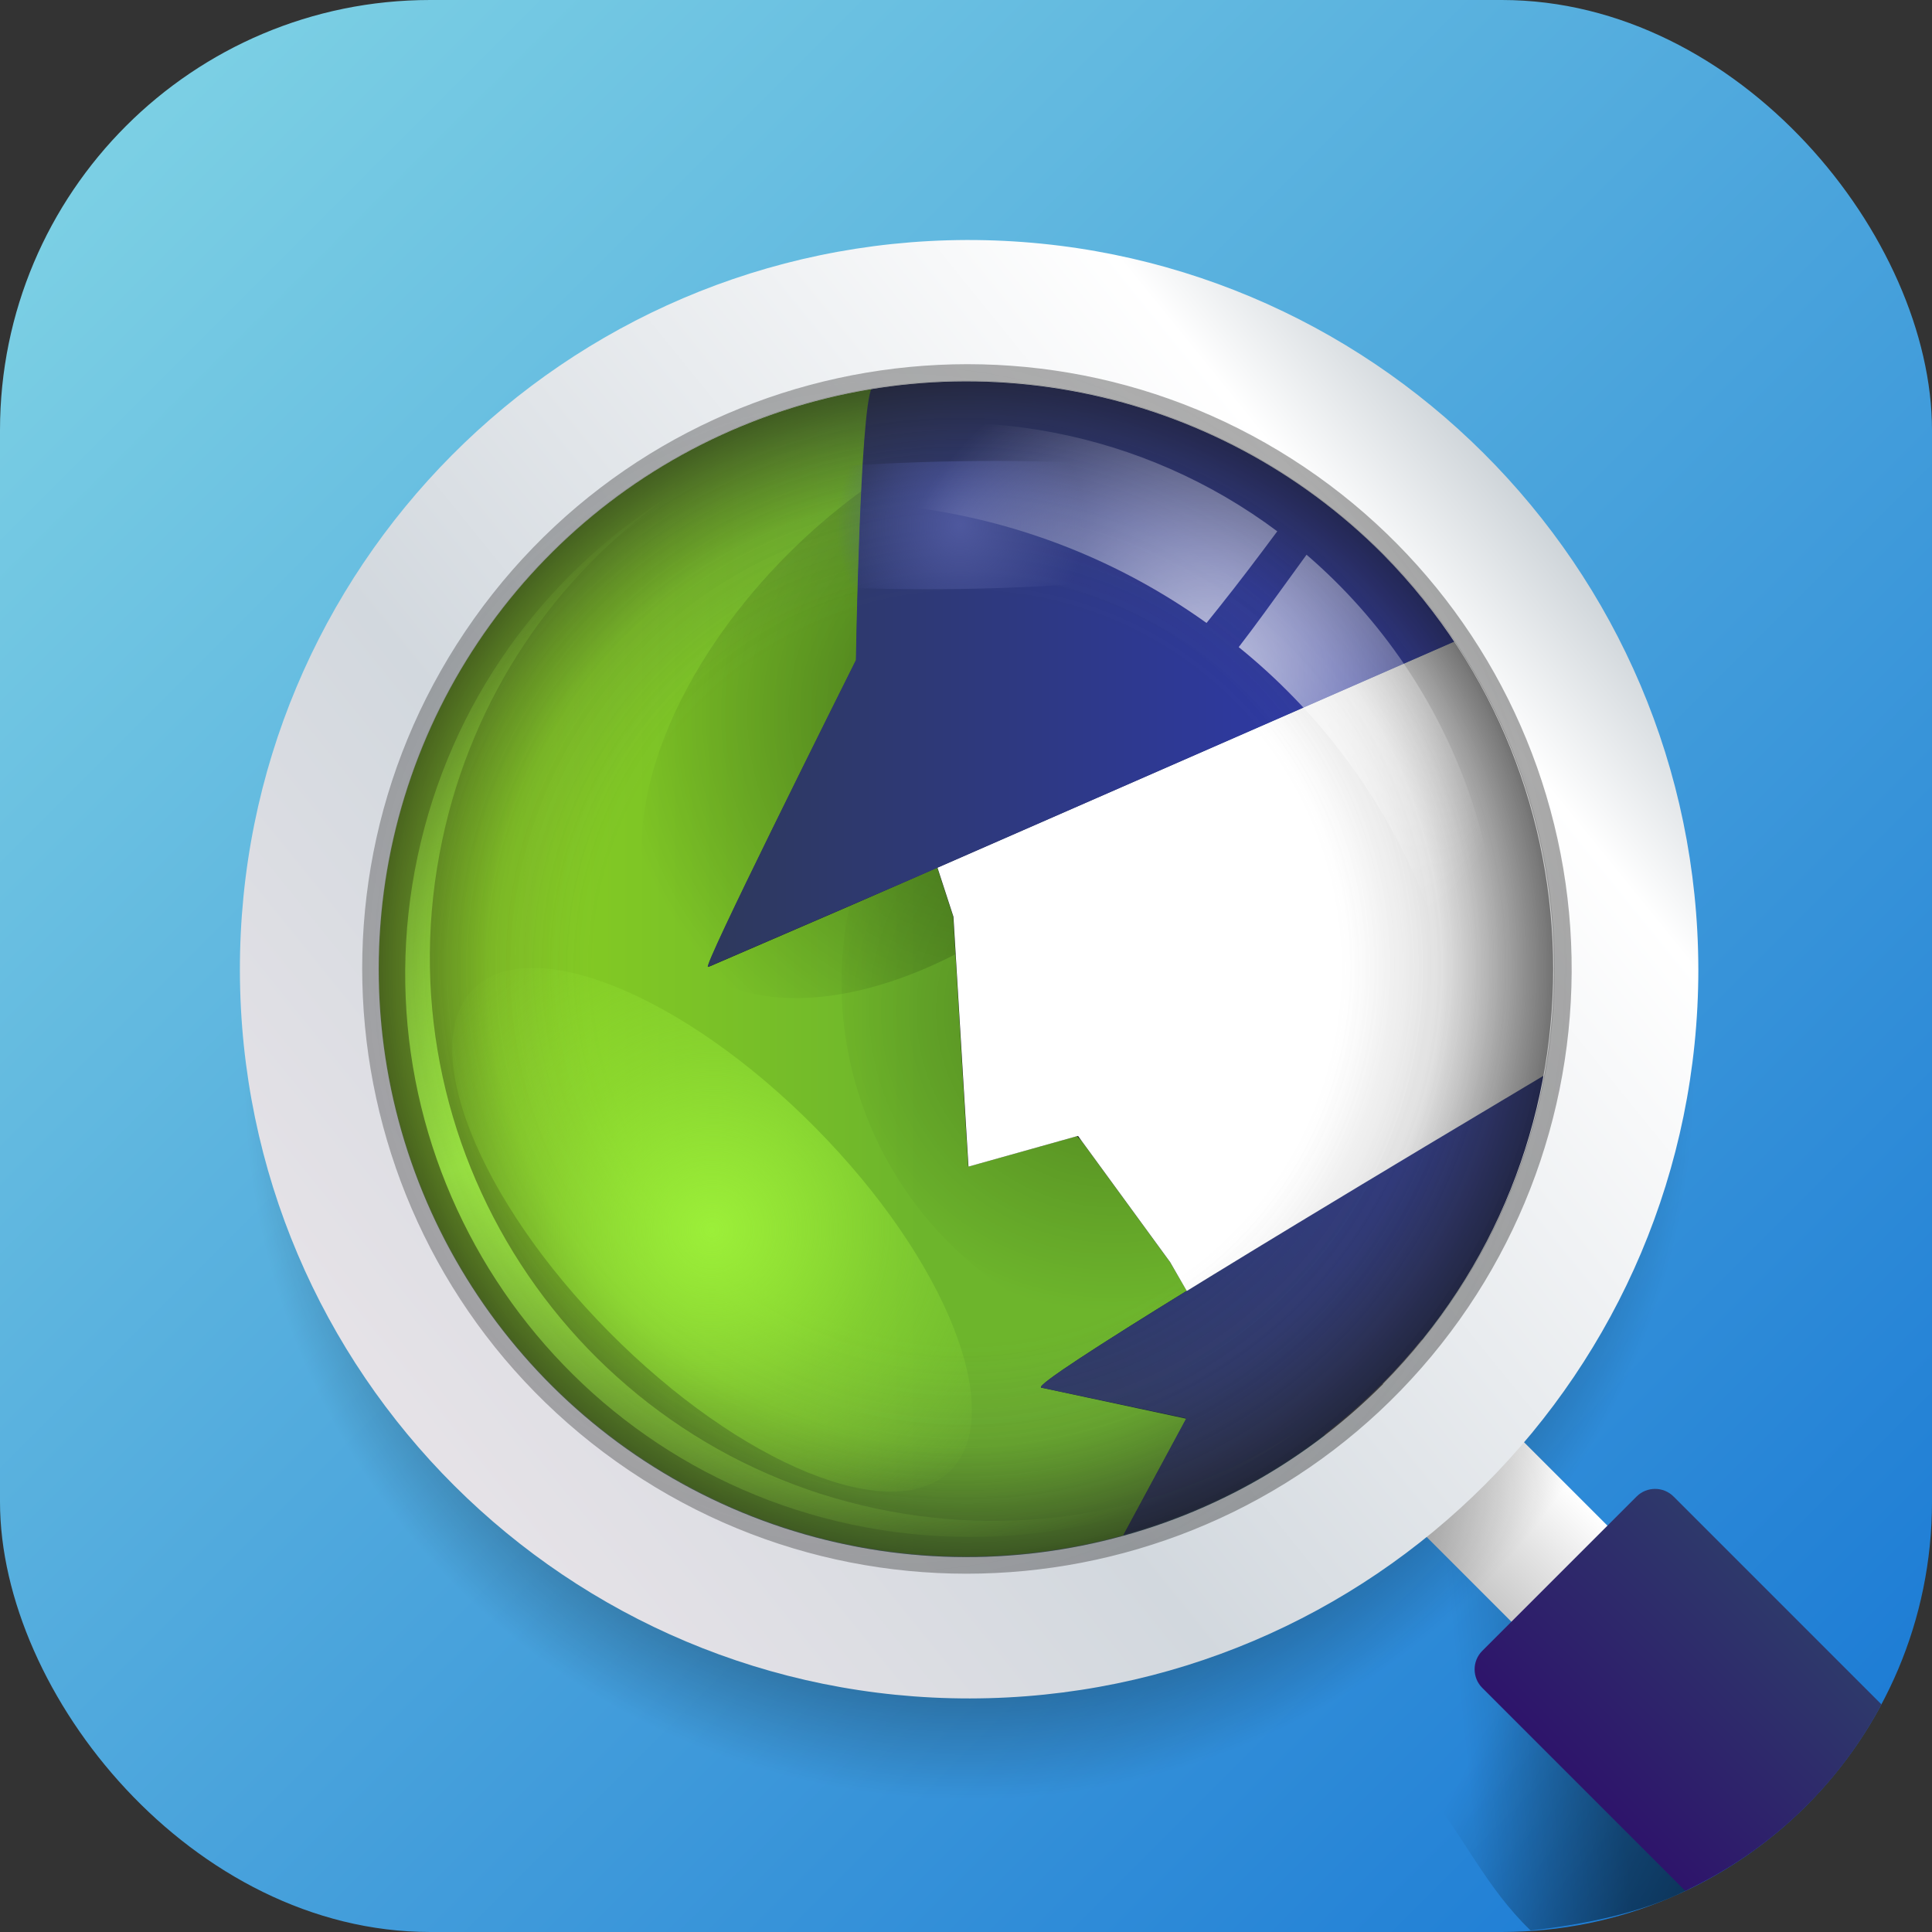
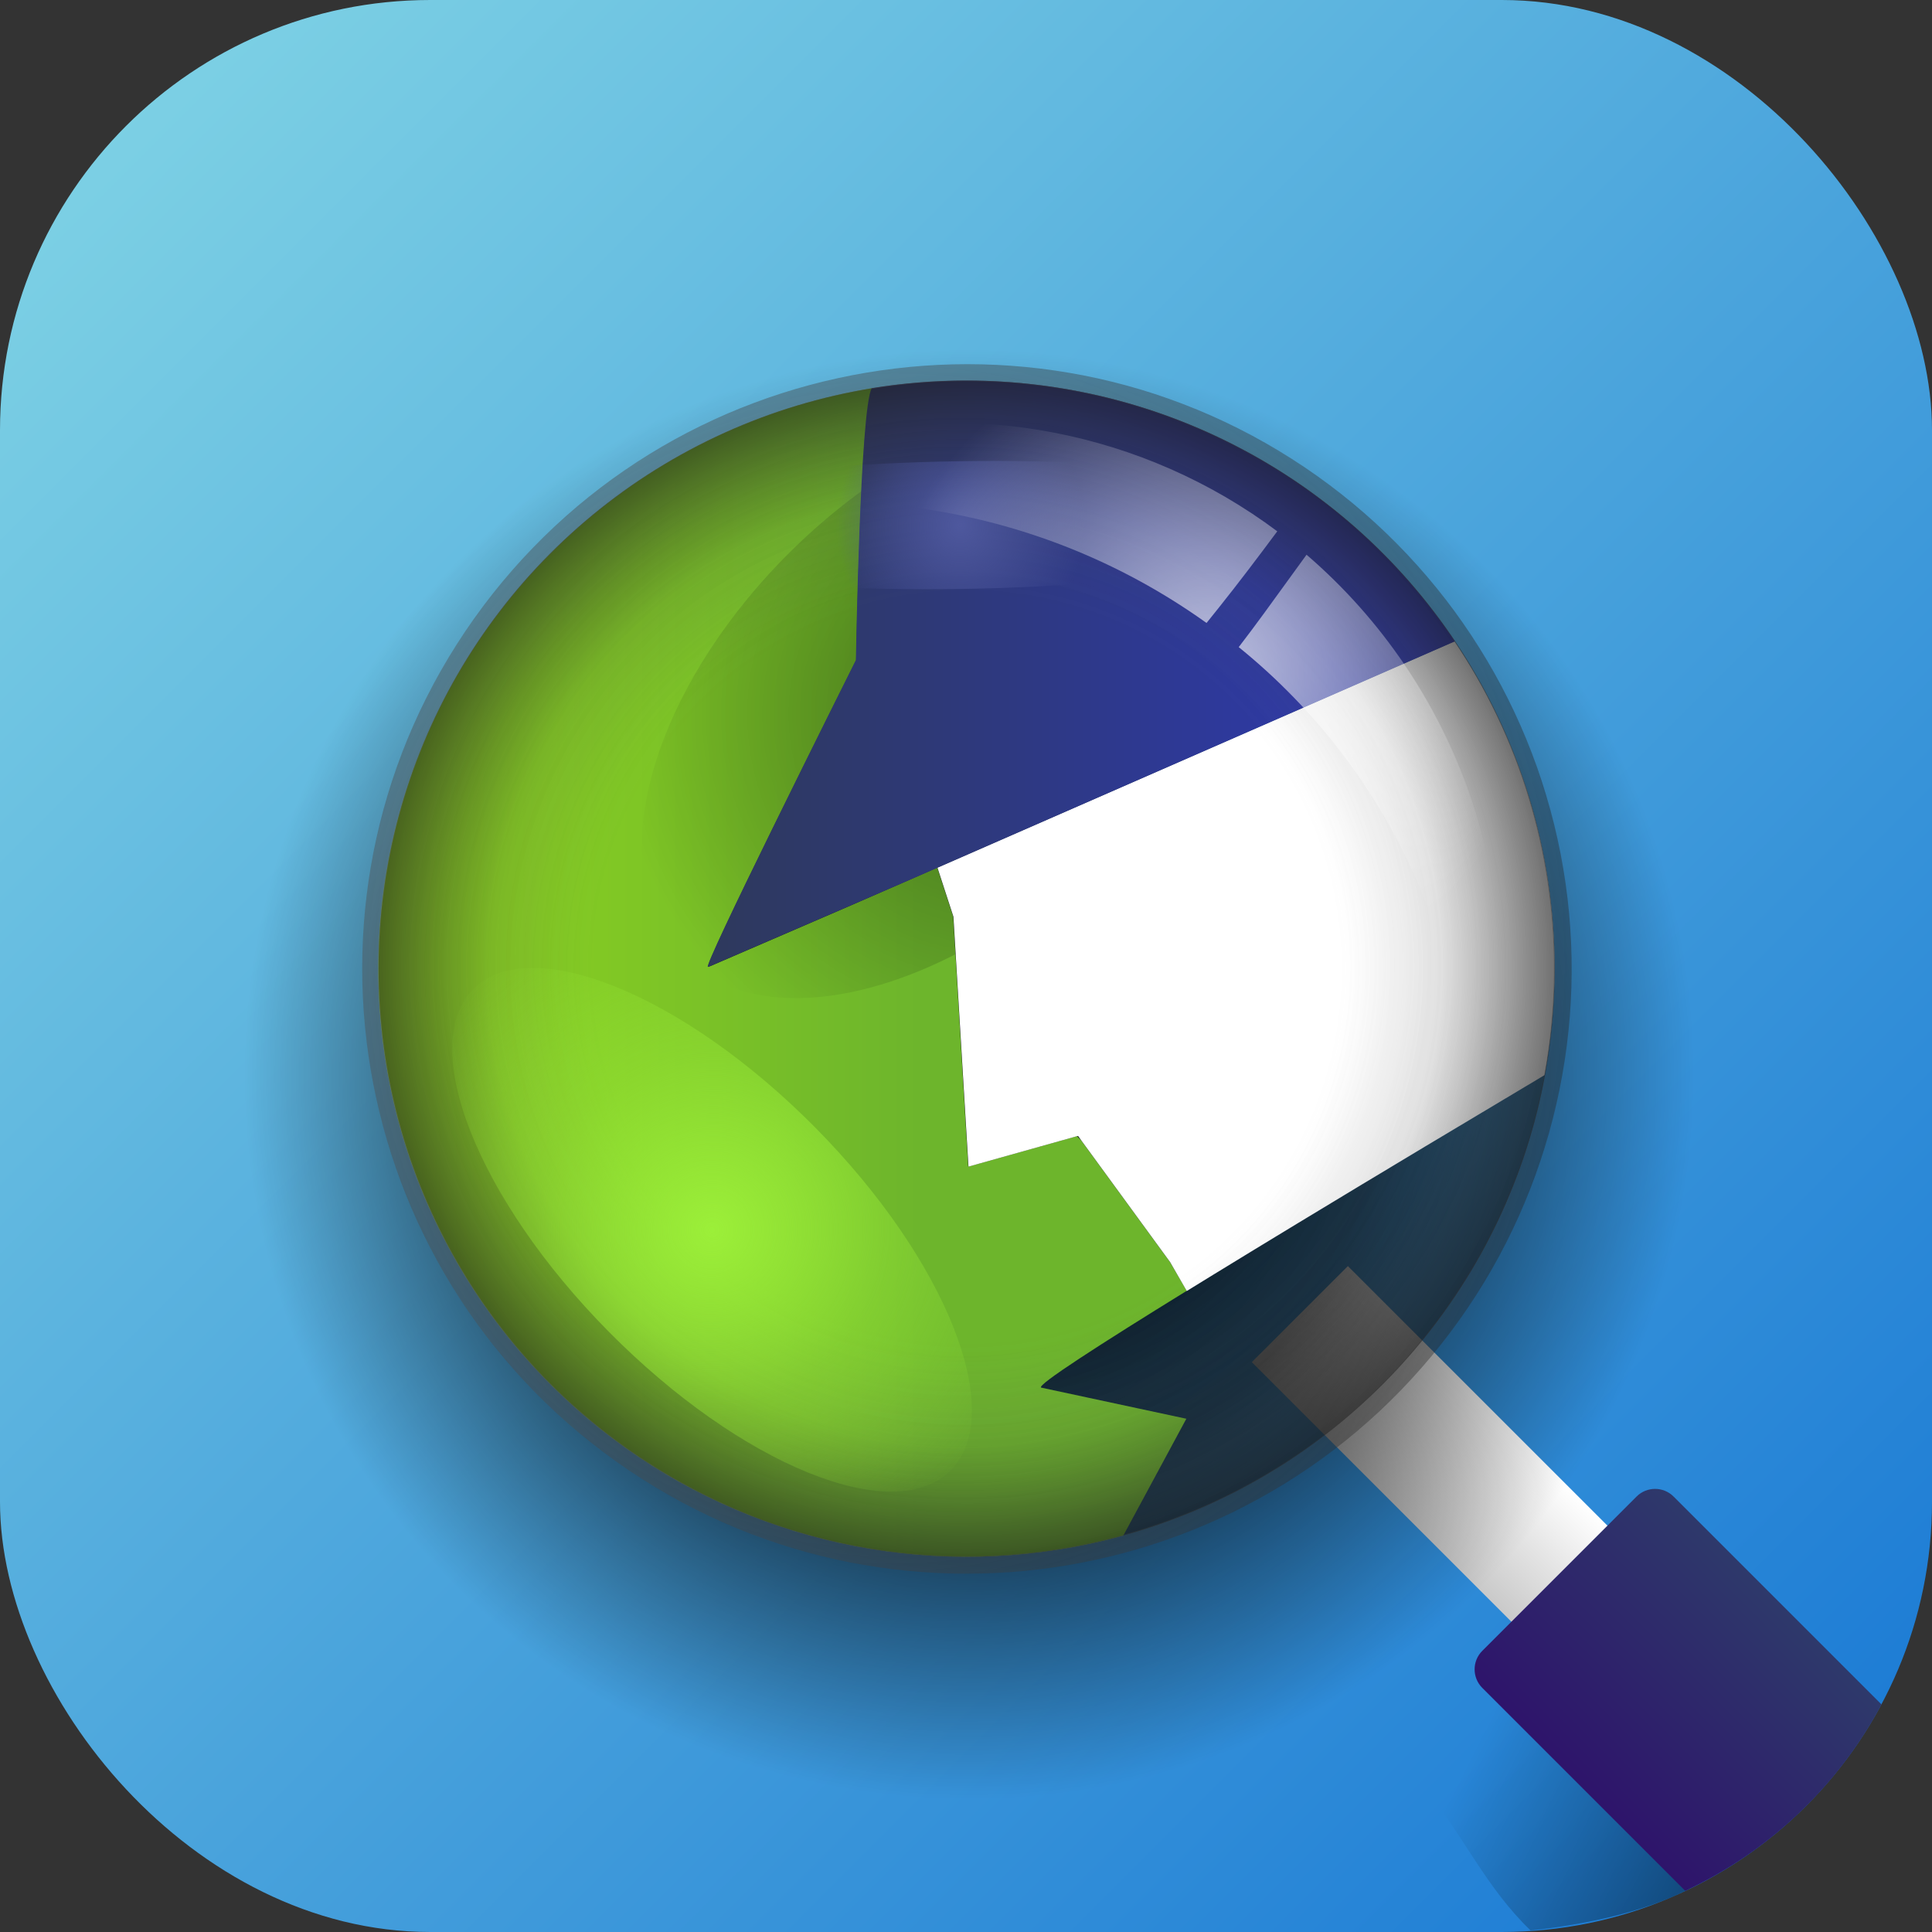
<svg xmlns="http://www.w3.org/2000/svg" width="100" height="100" viewBox="0 0 100 100">
  <rect x="0" y="0" width="100" height="100" fill="#333333" stroke="none" />
  <defs>
    <linearGradient id="qsirch_100-a" x1="93.494%" x2="6.511%" y1="93.489%" y2="6.506%">
      <stop offset="0%" stop-color="#1D7CD5" />
      <stop offset="100%" stop-color="#7CD0E4" />
    </linearGradient>
    <linearGradient id="qsirch_100-b" x1="65.069%" x2="30.532%" y1="67.656%" y2="71.734%">
      <stop offset="0%" stop-opacity=".45" />
      <stop offset="100%" stop-opacity="0" />
      <stop offset="100%" stop-opacity="0" />
    </linearGradient>
    <linearGradient id="qsirch_100-c" x1="74.499%" x2="7.738%" y1="111.727%" y2="77.213%">
      <stop offset="0%" stop-opacity=".45" />
      <stop offset="100%" stop-opacity="0" />
      <stop offset="100%" stop-opacity="0" />
    </linearGradient>
    <linearGradient id="qsirch_100-d" x1="100%" x2="-60.459%" y1="50%" y2="50%">
      <stop offset="0%" stop-color="#FFF" />
      <stop offset="100%" stop-color="#A9A9A9" />
    </linearGradient>
    <linearGradient id="qsirch_100-e" x1="73.793%" x2="26.769%" y1="27.66%" y2="74.106%">
      <stop offset="0%" stop-color="#2E396B" />
      <stop offset="100%" stop-color="#2E146B" />
    </linearGradient>
    <radialGradient id="qsirch_100-f" cx="50%" cy="51.345%" r="41.517%" fx="50%" fy="51.345%">
      <stop offset="0%" />
      <stop offset="56.853%" stop-opacity=".7" />
      <stop offset="100%" stop-opacity="0" />
    </radialGradient>
    <linearGradient id="qsirch_100-g" x1="-.119%" x2="67.233%" y1="49.991%" y2="49.991%">
      <stop offset="0%" stop-color="#8FD51F" />
      <stop offset="100%" stop-color="#6DB52C" />
    </linearGradient>
    <radialGradient id="qsirch_100-h" cx="36.882%" cy="53.794%" r="40.994%" fx="36.882%" fy="53.794%">
      <stop offset="0%" stop-opacity=".3" />
      <stop offset="100%" stop-opacity="0" />
    </radialGradient>
    <radialGradient id="qsirch_100-i" cx="53.777%" cy="60.862%" r="89.691%" fx="53.777%" fy="60.862%" gradientTransform="matrix(-.582 -.074 .043 -.997 .825 1.255)">
      <stop offset="0%" stop-opacity=".4" />
      <stop offset="100%" stop-opacity="0" />
    </radialGradient>
    <linearGradient id="qsirch_100-j" x1="26.833%" x2="186.716%" y1="91.717%" y2="19.942%">
      <stop offset="0%" stop-color="#2E3968" />
      <stop offset="100%" stop-color="#2E39B3" />
    </linearGradient>
    <linearGradient id="qsirch_100-k" x1=".001%" x2="96.363%" y1="50.005%" y2="50%">
      <stop offset="0%" stop-color="#2E395C" />
      <stop offset="100%" stop-color="#2E39B3" />
    </linearGradient>
    <radialGradient id="qsirch_100-l" cx="50%" cy="50%" r="50%" fx="50%" fy="50%">
      <stop offset="0%" stop-color="#D2D2D2" stop-opacity="0" />
      <stop offset="63.366%" stop-color="#606060" stop-opacity="0" />
      <stop offset="80.884%" stop-opacity=".1" />
      <stop offset="100%" stop-opacity=".5" />
    </radialGradient>
    <linearGradient id="qsirch_100-m" x1="73.303%" x2="7.972%" y1="101.095%" y2="5.081%">
      <stop offset="0%" stop-color="#9CEF39" stop-opacity="0" />
      <stop offset="27.665%" stop-color="#9CEF39" stop-opacity=".5" />
      <stop offset="50.891%" stop-color="#9CEF39" />
      <stop offset="76.196%" stop-color="#9CEF39" stop-opacity=".5" />
      <stop offset="100%" stop-color="#9CEF39" stop-opacity="0" />
    </linearGradient>
    <linearGradient id="qsirch_100-n" x1="11.648%" x2="91.731%" y1="80.908%" y2="15.99%">
      <stop offset="0%" stop-color="#E5E2E7" />
      <stop offset="31.471%" stop-color="#D2D8DE" />
      <stop offset="85.604%" stop-color="#FFF" />
      <stop offset="100%" stop-color="#BFC7CD" />
    </linearGradient>
    <radialGradient id="qsirch_100-o" cx="46.732%" cy="50%" r="52.324%" fx="46.732%" fy="50%" gradientTransform="matrix(.62 .785 -.785 .619 .57 -.177)">
      <stop offset="0%" stop-color="#EAEAEA" />
      <stop offset="100%" stop-color="#202020" stop-opacity=".69" />
    </radialGradient>
    <radialGradient id="qsirch_100-p" cx="49.37%" cy="49.69%" r="57.513%" fx="49.37%" fy="49.69%">
      <stop offset="0%" stop-color="#FFF" stop-opacity="0" />
      <stop offset="57.4%" stop-color="#999" stop-opacity="0" />
      <stop offset="75.705%" stop-color="#888" stop-opacity=".1" />
      <stop offset="100%" stop-opacity=".4" />
    </radialGradient>
    <radialGradient id="qsirch_100-q" cx="50%" cy="50%" r="63.46%" fx="50%" fy="50%" gradientTransform="matrix(.695 .628 -.561 .778 .433 -.203)">
      <stop offset="0%" stop-color="#9CEF39" />
      <stop offset="49.595%" stop-color="#9CEF39" stop-opacity=".4" />
      <stop offset="100%" stop-color="#9CEF39" stop-opacity="0" />
    </radialGradient>
    <radialGradient id="qsirch_100-r" cx="50%" cy="50%" r="96.817%" fx="50%" fy="50%" gradientTransform="matrix(-.17 0 0 -1 .585 1)">
      <stop offset="0%" stop-color="#4E589E" />
      <stop offset="100%" stop-color="#4E589E" stop-opacity="0" />
    </radialGradient>
    <radialGradient id="qsirch_100-s" cx="64.931%" cy="35.299%" r="43.328%" fx="64.931%" fy="35.299%" gradientTransform="matrix(.486 -.815 .682 .58 .093 .677)">
      <stop offset="0%" stop-color="#FFF" stop-opacity=".7" />
      <stop offset="100%" stop-color="#FFF" stop-opacity="0" />
    </radialGradient>
  </defs>
  <g fill="none">
    <rect width="100" height="100" fill="url(#qsirch_100-a)" rx="22.266" />
    <g transform="translate(4.544 8.653)">
      <g transform="translate(60.199 56.753)">
-         <path fill="url(#qsirch_100-b)" d="M22.486,32.464 C26.785,30.334 25.594,23.33 21.821,18.322 C18.085,13.365 11.132,10.079 8.856,13.813 L8.788,13.928 C8.582,14.295 8.194,14.72 7.626,15.202 L7.497,15.31 L7.497,15.31 L7.362,15.42 L7.362,15.42 L7.22,15.532 L7.22,15.532 L7.073,15.646 C7.048,15.665 7.023,15.684 6.998,15.703 L6.842,15.82 L6.842,15.82 L6.68,15.938 L6.68,15.938 L6.512,16.059 L6.512,16.059 L6.338,16.181 L6.338,16.181 L6.158,16.305 L6.158,16.305 L5.972,16.431 L5.972,16.431 L5.78,16.559 L5.78,16.559 L5.583,16.689 L5.583,16.689 L5.379,16.821 L5.379,16.821 L5.169,16.954 L5.169,16.954 L4.844,17.158 L4.844,17.158 L4.619,17.296 L4.619,17.296 C4.706,17.573 4.793,17.845 4.881,18.113 L5.013,18.512 C6.316,22.409 7.758,25.424 9.339,27.559 L9.42,27.667 C9.769,28.13 10.093,28.594 10.404,29.058 L10.636,29.406 L10.636,29.406 L10.864,29.752 L10.864,29.752 L11.426,30.614 L11.426,30.614 L11.651,30.956 C12.477,32.207 13.337,33.415 14.483,34.517 C17.374,34.192 20.222,33.586 22.486,32.464 Z" opacity=".612" />
        <path fill="url(#qsirch_100-c)" d="M22.486,32.464 C26.785,30.334 25.594,23.33 21.821,18.322 C19.228,14.882 17.192,15.606 14.985,17.294 L14.801,17.437 L14.801,17.437 L14.616,17.584 L14.616,17.584 L14.429,17.735 L14.429,17.735 L14.242,17.888 L14.242,17.888 L14.054,18.045 L14.054,18.045 L13.481,18.528 L13.481,18.528 L13.189,18.774 L13.189,18.774 L12.894,19.021 L12.894,19.021 L12.694,19.186 L12.694,19.186 L12.493,19.35 C12.426,19.405 12.358,19.459 12.29,19.513 C12.205,19.581 12.15,19.678 12.102,19.78 L12.022,19.957 C12.008,19.986 11.994,20.015 11.978,20.043 C11.511,20.872 10.659,21.545 9.42,22.062 C7.664,23.429 7.646,25.273 9.365,27.594 L9.42,27.667 C9.769,28.13 10.093,28.594 10.404,29.058 L10.636,29.406 L10.636,29.406 L10.864,29.752 L10.864,29.752 L11.426,30.614 L11.426,30.614 L11.651,30.956 C12.477,32.207 13.337,33.415 14.483,34.517 C17.374,34.192 20.222,33.586 22.486,32.464 Z" />
        <rect width="7.031" height="33.789" x="10.967" y="-2.337" fill="url(#qsirch_100-d)" transform="rotate(-45 14.483 14.558)" />
        <path fill="url(#qsirch_100-e)" d="M32.642,22.816 L21.88,12.054 C21.353,11.527 20.494,11.527 19.966,12.054 L11.978,20.043 C11.451,20.57 11.451,21.429 11.978,21.957 L22.486,32.464 C26.822,30.433 30.396,27.035 32.642,22.816 Z" />
      </g>
      <circle cx="45.617" cy="45.742" r="45.605" fill="url(#qsirch_100-f)" />
      <path fill="url(#qsirch_100-g)" d="M56.884,58.158 L56.011,56.664 L51.428,50.386 L51.2,50.153 L45.572,51.731 L45.111,44.069 L44.795,38.797 L43.967,36.253 L42.534,36.881 L39.345,38.275 L32.239,41.347 L32.117,41.392 C31.95,41.447 33.595,38.014 35.4,34.331 C37.484,30.092 39.772,25.514 39.772,25.514 C39.772,25.514 39.989,12.497 40.595,11.436 C26.011,13.835 15.244,26.341 15.039,41.119 C15.039,41.269 15.039,41.419 15.039,41.575 C15.039,41.731 15.039,41.814 15.039,41.936 C15.173,50.766 19.133,59.102 25.893,64.784 C32.652,70.466 41.546,72.934 50.267,71.547 C51.391,71.371 52.504,71.13 53.6,70.825 L56.861,64.781 L49.345,63.169 C49.1,63.047 52.372,60.942 56.884,58.158 Z" />
-       <circle cx="58.053" cy="42.223" r="19.043" fill="url(#qsirch_100-h)" />
      <ellipse cx="44.354" cy="27.593" fill="url(#qsirch_100-i)" rx="18.994" ry="11.084" transform="rotate(-44 44.354 27.593)" />
-       <path fill="url(#qsirch_100-j)" d="M75.406,46.981 C75.334,47.386 75.239,47.781 75.145,48.181 C74.967,48.975 74.767,49.764 74.517,50.536 C73.887,52.543 73.051,54.479 72.022,56.314 C70.308,59.363 68.087,62.098 65.456,64.403 C62.034,67.398 57.982,69.583 53.6,70.797 L53.6,70.797 L56.861,64.753 L49.345,63.169 C49.1,63.047 52.372,60.942 56.884,58.158 L56.884,58.158 L58.324,57.272 L58.322,57.269 L58.639,57.075 C59.913,56.295 61.259,55.478 62.628,54.647 C63.598,54.057 64.582,53.461 65.566,52.867 L66.058,52.571 C69.417,50.547 72.739,48.571 75.406,46.981 Z" />
      <path fill="#FFF" d="M75.923,41.508 C75.929,35.463 74.126,29.553 70.745,24.542 L43.978,36.253 L44.806,38.797 L45.122,44.069 L45.584,51.731 L51.211,50.153 L51.261,50.153 L51.439,50.397 L56.022,56.675 L56.884,58.169 L58.328,57.281 C59.695,56.442 61.15,55.558 62.634,54.658 C67.006,52.008 71.634,49.242 75.184,47.125 L75.406,46.992 C75.743,45.183 75.916,43.348 75.923,41.508 Z" />
      <path fill="url(#qsirch_100-k)" d="M45.456,11.042 C43.822,11.043 42.191,11.175 40.578,11.436 C39.972,12.497 39.756,25.514 39.756,25.514 C39.756,25.514 37.467,30.092 35.389,34.331 C33.578,38.014 31.934,41.447 32.1,41.392 L32.222,41.347 L39.345,38.275 L42.561,36.881 L43.995,36.253 L70.761,24.542 C65.106,16.102 55.615,11.039 45.456,11.042 L45.456,11.042 Z" />
      <circle cx="45.489" cy="41.486" r="30.439" fill="url(#qsirch_100-l)" />
-       <path fill="url(#qsirch_100-m)" d="M16.726,39.742 C16.726,32.119 19.625,25.191 24.408,20.003 C19.016,25.307 15.654,32.67 15.654,40.844 C15.654,56.96 28.726,70.003 44.813,70.003 C53.306,70.003 60.958,66.38 66.292,60.583 C61.016,65.742 53.828,68.931 45.886,68.931 C29.77,68.931 16.726,55.858 16.726,39.742 Z" transform="rotate(12 40.973 45.003)" />
    </g>
    <g transform="translate(12.33 12.379)">
-       <path fill="url(#qsirch_100-n)" d="M37.704,0.043 C16.875,0.114 0.04,17.044 0.087,37.873 C0.134,58.702 17.045,75.556 37.874,75.532 C58.703,75.509 75.576,58.617 75.576,37.788 C75.539,16.908 58.584,0.01 37.704,0.043 Z M59.254,59.266 C50.56,67.99 37.464,70.613 26.081,65.91 C14.697,61.206 7.272,50.105 7.272,37.788 C7.272,25.471 14.697,14.369 26.081,9.666 C37.464,4.963 50.56,7.586 59.254,16.31 C70.998,28.21 70.998,47.339 59.254,59.238 L59.254,59.266 Z" />
      <path fill="url(#qsirch_100-o)" d="M55.859,12.266 C41.772,2.248 22.231,5.546 12.213,19.633 C2.194,33.72 5.492,53.261 19.579,63.28 C33.665,73.299 53.206,70.002 63.226,55.916 C68.038,49.151 69.965,40.751 68.583,32.565 C67.202,24.379 62.625,17.077 55.859,12.266 L55.859,12.266 Z M20.065,62.527 C10.046,55.394 5.311,42.928 8.068,30.942 C10.825,18.956 20.531,9.812 32.659,7.773 C44.788,5.734 56.95,11.203 63.474,21.628 C69.999,32.053 69.6,45.382 62.465,55.399 C52.723,69.074 33.742,72.265 20.065,62.527 Z" opacity=".56" />
      <circle cx="37.704" cy="37.76" r="30.439" fill="url(#qsirch_100-p)" />
    </g>
    <g transform="translate(21.51 21.689)">
      <path fill="url(#qsirch_100-q)" d="M1.967,30.611 C4.656,27.445 12.817,29.961 20.206,36.228 C27.595,42.495 31.406,50.117 28.723,53.306 C26.04,56.495 17.873,53.956 10.484,47.689 C3.095,41.423 -0.716,33.778 1.967,30.611 Z" transform="rotate(5 15.345 41.964)" />
      <path fill="url(#qsirch_100-r)" d="M8.667,5.784 C8.64,3.961 17.362,2.35 28.145,2.184 C38.928,2.017 47.701,3.367 47.729,5.195 C47.756,7.023 39.034,8.628 28.245,8.795 C17.456,8.961 8.695,7.611 8.667,5.784 Z" />
      <path fill="url(#qsirch_100-s)" d="M32.99,0.695 C37.198,1.497 41.169,3.247 44.601,5.811 C43.606,7.15 42.606,8.473 41.573,9.767 L40.94,10.556 C32.005,4.162 20.504,2.551 10.156,6.245 C16.605,1.177 24.934,-0.847 32.99,0.695 L32.99,0.695 Z M42.606,11.806 C50.675,18.336 55.092,28.361 54.467,38.723 C54.965,37.317 55.355,35.876 55.634,34.411 C57.605,24.236 53.973,13.784 46.117,7.023 L43.94,10.023 C43.503,10.623 43.058,11.217 42.606,11.806 Z" />
    </g>
  </g>
</svg>